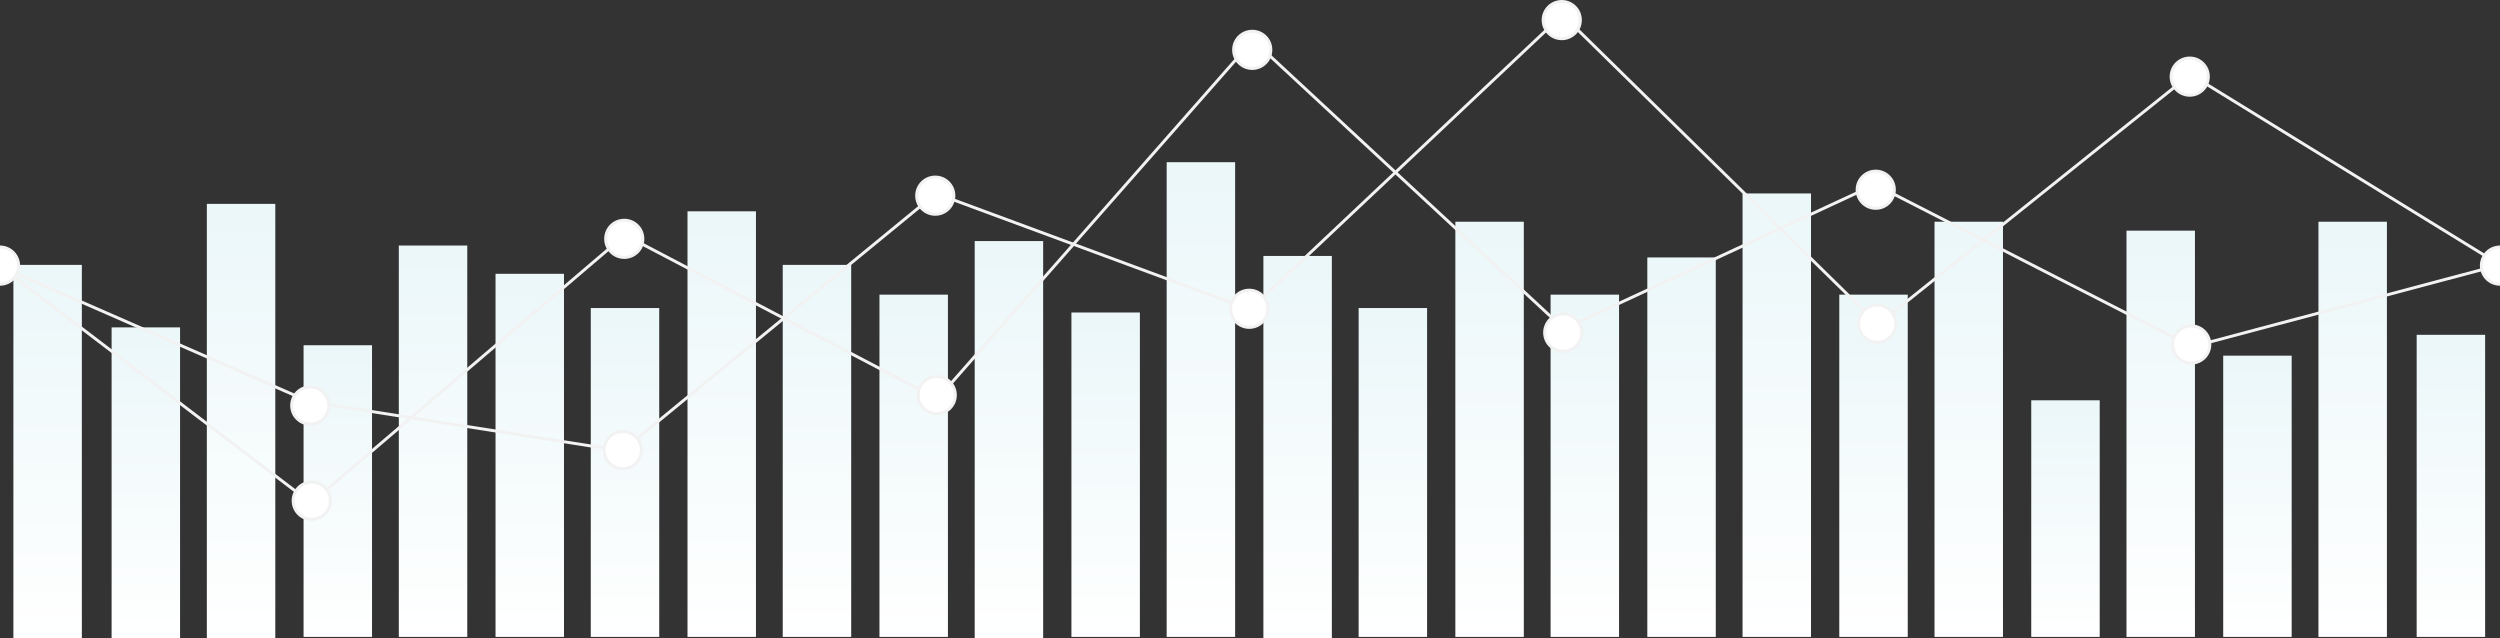
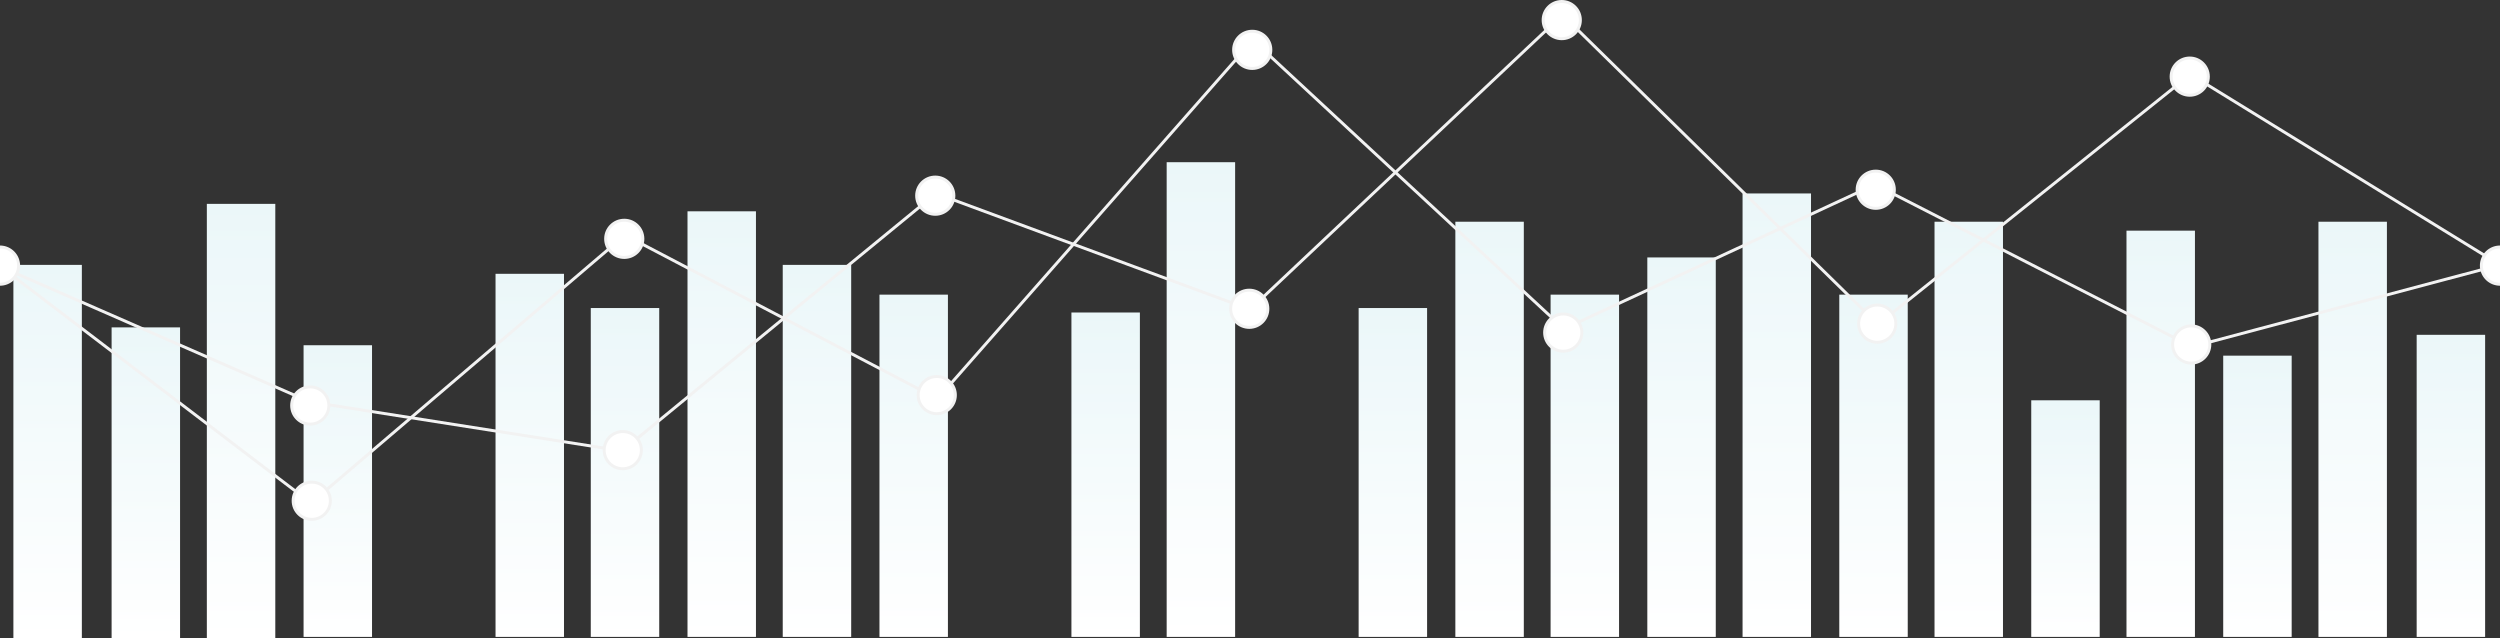
<svg xmlns="http://www.w3.org/2000/svg" xmlns:xlink="http://www.w3.org/1999/xlink" viewBox="0 0 1680 429">
  <rect x="0" y="0" width="1680" height="429" fill="#333333" stroke="none" />
  <defs>
    <style>.cls-1{fill:url(#linear-gradient);}.cls-2{fill:url(#linear-gradient-2);}.cls-3{fill:url(#linear-gradient-3);}.cls-4{fill:url(#linear-gradient-4);}.cls-5{fill:url(#linear-gradient-5);}.cls-6{fill:url(#linear-gradient-6);}.cls-7{fill:url(#linear-gradient-7);}.cls-8{fill:url(#linear-gradient-8);}.cls-9{fill:url(#linear-gradient-9);}.cls-10{fill:url(#linear-gradient-10);}.cls-11{fill:url(#linear-gradient-11);}.cls-12{fill:url(#linear-gradient-12);}.cls-13{fill:url(#linear-gradient-13);}.cls-14{fill:url(#linear-gradient-14);}.cls-15{fill:url(#linear-gradient-15);}.cls-16{fill:url(#linear-gradient-16);}.cls-17{fill:url(#linear-gradient-17);}.cls-18{fill:url(#linear-gradient-18);}.cls-19{fill:url(#linear-gradient-19);}.cls-20{fill:url(#linear-gradient-20);}.cls-21{fill:url(#linear-gradient-21);}.cls-22{fill:url(#linear-gradient-22);}.cls-23{fill:url(#linear-gradient-23);}.cls-24{fill:url(#linear-gradient-24);}.cls-25{fill:url(#linear-gradient-25);}.cls-26{fill:url(#linear-gradient-26);}.cls-27{fill:none;}.cls-27,.cls-28{stroke:#f2f2f2;stroke-width:2px;}.cls-28{fill:#fff;}</style>
    <linearGradient id="linear-gradient" x1="32" y1="248" x2="32" y2="-3" gradientTransform="matrix(1, 0, 0, -1, 0, 426)" gradientUnits="userSpaceOnUse">
      <stop offset="0" stop-color="#ebf7f9" />
      <stop offset="1" stop-color="#fff" />
    </linearGradient>
    <linearGradient id="linear-gradient-2" x1="98" y1="206" x2="98" xlink:href="#linear-gradient" />
    <linearGradient id="linear-gradient-3" x1="162" y1="289" x2="162" xlink:href="#linear-gradient" />
    <linearGradient id="linear-gradient-4" x1="227" y1="194" x2="227" y2="-2" xlink:href="#linear-gradient" />
    <linearGradient id="linear-gradient-5" x1="291" y1="261" x2="291" y2="-2" xlink:href="#linear-gradient" />
    <linearGradient id="linear-gradient-6" x1="356" y1="242" x2="356" y2="-2" xlink:href="#linear-gradient" />
    <linearGradient id="linear-gradient-7" x1="420" y1="219" x2="420" y2="-2" xlink:href="#linear-gradient" />
    <linearGradient id="linear-gradient-8" x1="485" y1="284" x2="485" y2="-2" xlink:href="#linear-gradient" />
    <linearGradient id="linear-gradient-9" x1="549" x2="549" y2="-2" xlink:href="#linear-gradient" />
    <linearGradient id="linear-gradient-10" x1="614" y1="228" x2="614" y2="-2" xlink:href="#linear-gradient" />
    <linearGradient id="linear-gradient-11" x1="678" y1="264" x2="678" xlink:href="#linear-gradient" />
    <linearGradient id="linear-gradient-12" x1="743" y1="216" x2="743" y2="-2" xlink:href="#linear-gradient" />
    <linearGradient id="linear-gradient-13" x1="807" y1="317" x2="807" y2="-2" xlink:href="#linear-gradient" />
    <linearGradient id="linear-gradient-14" x1="872" y1="254" x2="872" xlink:href="#linear-gradient" />
    <linearGradient id="linear-gradient-15" x1="936" y1="219" x2="936" y2="-2" xlink:href="#linear-gradient" />
    <linearGradient id="linear-gradient-16" x1="1001" y1="277" x2="1001" y2="-2" xlink:href="#linear-gradient" />
    <linearGradient id="linear-gradient-17" x1="1065" y1="228" x2="1065" y2="-2" xlink:href="#linear-gradient" />
    <linearGradient id="linear-gradient-18" x1="1130" y1="253" x2="1130" y2="-2" xlink:href="#linear-gradient" />
    <linearGradient id="linear-gradient-19" x1="1194" y1="296" x2="1194" y2="-2" xlink:href="#linear-gradient" />
    <linearGradient id="linear-gradient-20" x1="1259" y1="228" x2="1259" y2="-2" xlink:href="#linear-gradient" />
    <linearGradient id="linear-gradient-21" x1="1323" y1="277" x2="1323" y2="-2" xlink:href="#linear-gradient" />
    <linearGradient id="linear-gradient-22" x1="1388" y1="157" x2="1388" y2="-2" xlink:href="#linear-gradient" />
    <linearGradient id="linear-gradient-23" x1="1452" y1="271" x2="1452" y2="-2" xlink:href="#linear-gradient" />
    <linearGradient id="linear-gradient-24" x1="1517" y1="187" x2="1517" y2="-2" xlink:href="#linear-gradient" />
    <linearGradient id="linear-gradient-25" x1="1581" y1="277" x2="1581" y2="-2" xlink:href="#linear-gradient" />
    <linearGradient id="linear-gradient-26" x1="1647" y1="201" x2="1647" y2="-2" xlink:href="#linear-gradient" />
  </defs>
  <title>footer-design</title>
  <g id="Layer_2" data-name="Layer 2">
    <g id="gradient_bars" data-name="gradient bars">
      <rect id="Rectangle_18_copy_2" data-name="Rectangle 18 copy 2" class="cls-1" x="9" y="178" width="46" height="251" />
      <rect id="Rectangle_18_copy_3" data-name="Rectangle 18 copy 3" class="cls-2" x="75" y="220" width="46" height="209" />
      <rect id="Rectangle_18_copy_4" data-name="Rectangle 18 copy 4" class="cls-3" x="139" y="137" width="46" height="292" />
      <rect id="Rectangle_18_copy_5" data-name="Rectangle 18 copy 5" class="cls-4" x="204" y="232" width="46" height="196" />
-       <rect id="Rectangle_18_copy_6" data-name="Rectangle 18 copy 6" class="cls-5" x="268" y="165" width="46" height="263" />
      <rect id="Rectangle_18_copy_7" data-name="Rectangle 18 copy 7" class="cls-6" x="333" y="184" width="46" height="244" />
      <rect id="Rectangle_18_copy_8" data-name="Rectangle 18 copy 8" class="cls-7" x="397" y="207" width="46" height="221" />
      <rect id="Rectangle_18_copy_9" data-name="Rectangle 18 copy 9" class="cls-8" x="462" y="142" width="46" height="286" />
      <rect id="Rectangle_18_copy_10" data-name="Rectangle 18 copy 10" class="cls-9" x="526" y="178" width="46" height="250" />
      <rect id="Rectangle_18_copy_11" data-name="Rectangle 18 copy 11" class="cls-10" x="591" y="198" width="46" height="230" />
-       <rect id="Rectangle_18_copy_12" data-name="Rectangle 18 copy 12" class="cls-11" x="655" y="162" width="46" height="267" />
      <rect id="Rectangle_18_copy_13" data-name="Rectangle 18 copy 13" class="cls-12" x="720" y="210" width="46" height="218" />
      <rect id="Rectangle_18_copy_14" data-name="Rectangle 18 copy 14" class="cls-13" x="784" y="109" width="46" height="319" />
-       <rect id="Rectangle_18_copy_15" data-name="Rectangle 18 copy 15" class="cls-14" x="849" y="172" width="46" height="257" />
      <rect id="Rectangle_18_copy_16" data-name="Rectangle 18 copy 16" class="cls-15" x="913" y="207" width="46" height="221" />
      <rect id="Rectangle_18_copy_17" data-name="Rectangle 18 copy 17" class="cls-16" x="978" y="149" width="46" height="279" />
      <rect id="Rectangle_18_copy_18" data-name="Rectangle 18 copy 18" class="cls-17" x="1042" y="198" width="46" height="230" />
      <rect id="Rectangle_18_copy_19" data-name="Rectangle 18 copy 19" class="cls-18" x="1107" y="173" width="46" height="255" />
      <rect id="Rectangle_18_copy_20" data-name="Rectangle 18 copy 20" class="cls-19" x="1171" y="130" width="46" height="298" />
      <rect id="Rectangle_18_copy_21" data-name="Rectangle 18 copy 21" class="cls-20" x="1236" y="198" width="46" height="230" />
      <rect id="Rectangle_18_copy_22" data-name="Rectangle 18 copy 22" class="cls-21" x="1300" y="149" width="46" height="279" />
      <rect id="Rectangle_18_copy_22-2" data-name="Rectangle 18 copy 22-2" class="cls-22" x="1365" y="269" width="46" height="159" />
      <rect id="Rectangle_18_copy_22-3" data-name="Rectangle 18 copy 22-3" class="cls-23" x="1429" y="155" width="46" height="273" />
      <rect id="Rectangle_18_copy_22-4" data-name="Rectangle 18 copy 22-4" class="cls-24" x="1494" y="239" width="46" height="189" />
      <rect id="Rectangle_18_copy_22-5" data-name="Rectangle 18 copy 22-5" class="cls-25" x="1558" y="149" width="46" height="279" />
      <rect id="Rectangle_18_copy_22-6" data-name="Rectangle 18 copy 22-6" class="cls-26" x="1624" y="225" width="46" height="203" />
      <path class="cls-27" d="M1.22,179.53,208,270l210,33L629,130l211,78L1050,10l212,208L1472,50l207.2,127.51" />
      <circle class="cls-28" cx="208.5" cy="272.5" r="12.5" />
      <circle id="Ellipse_1_copy" data-name="Ellipse 1 copy" class="cls-28" cx="418.5" cy="302.5" r="12.5" />
      <circle id="Ellipse_1_copy_2" data-name="Ellipse 1 copy 2" class="cls-28" cx="628.5" cy="131.5" r="12.5" />
      <circle id="Ellipse_1_copy_3" data-name="Ellipse 1 copy 3" class="cls-28" cx="839.5" cy="207.5" r="12.5" />
      <circle id="Ellipse_1_copy_4" data-name="Ellipse 1 copy 4" class="cls-28" cx="1049.5" cy="13.5" r="12.5" />
      <circle id="Ellipse_1_copy_5" data-name="Ellipse 1 copy 5" class="cls-28" cx="1261.5" cy="217.5" r="12.5" />
      <circle id="Ellipse_1_copy_6" data-name="Ellipse 1 copy 6" class="cls-28" cx="1471.5" cy="51.5" r="12.5" />
      <path class="cls-27" d="M1.22,179.78,209,338,420,158,630,268,842,27l209,194,209-97,213,109,206.2-54.82" />
      <path id="Ellipse_1_copy_15" data-name="Ellipse 1 copy 15" class="cls-28" d="M0,166a12.5,12.5,0,0,1,12.5,12.5A12.5,12.5,0,0,1,0,191" />
      <path id="Ellipse_1_copy_14" data-name="Ellipse 1 copy 14" class="cls-28" d="M1680,191a12.5,12.5,0,0,1,0-25" />
      <circle id="Ellipse_1_copy_7" data-name="Ellipse 1 copy 7" class="cls-28" cx="209.5" cy="336.5" r="12.5" />
      <circle id="Ellipse_1_copy_8" data-name="Ellipse 1 copy 8" class="cls-28" cx="419.5" cy="160.5" r="12.5" />
      <circle id="Ellipse_1_copy_9" data-name="Ellipse 1 copy 9" class="cls-28" cx="629.5" cy="265.5" r="12.5" />
      <circle id="Ellipse_1_copy_10" data-name="Ellipse 1 copy 10" class="cls-28" cx="841.5" cy="33.5" r="12.5" />
      <circle id="Ellipse_1_copy_11" data-name="Ellipse 1 copy 11" class="cls-28" cx="1050.5" cy="223.5" r="12.5" />
      <circle id="Ellipse_1_copy_12" data-name="Ellipse 1 copy 12" class="cls-28" cx="1260.5" cy="127.5" r="12.5" />
      <circle id="Ellipse_1_copy_13" data-name="Ellipse 1 copy 13" class="cls-28" cx="1472.5" cy="231.5" r="12.5" />
    </g>
  </g>
</svg>